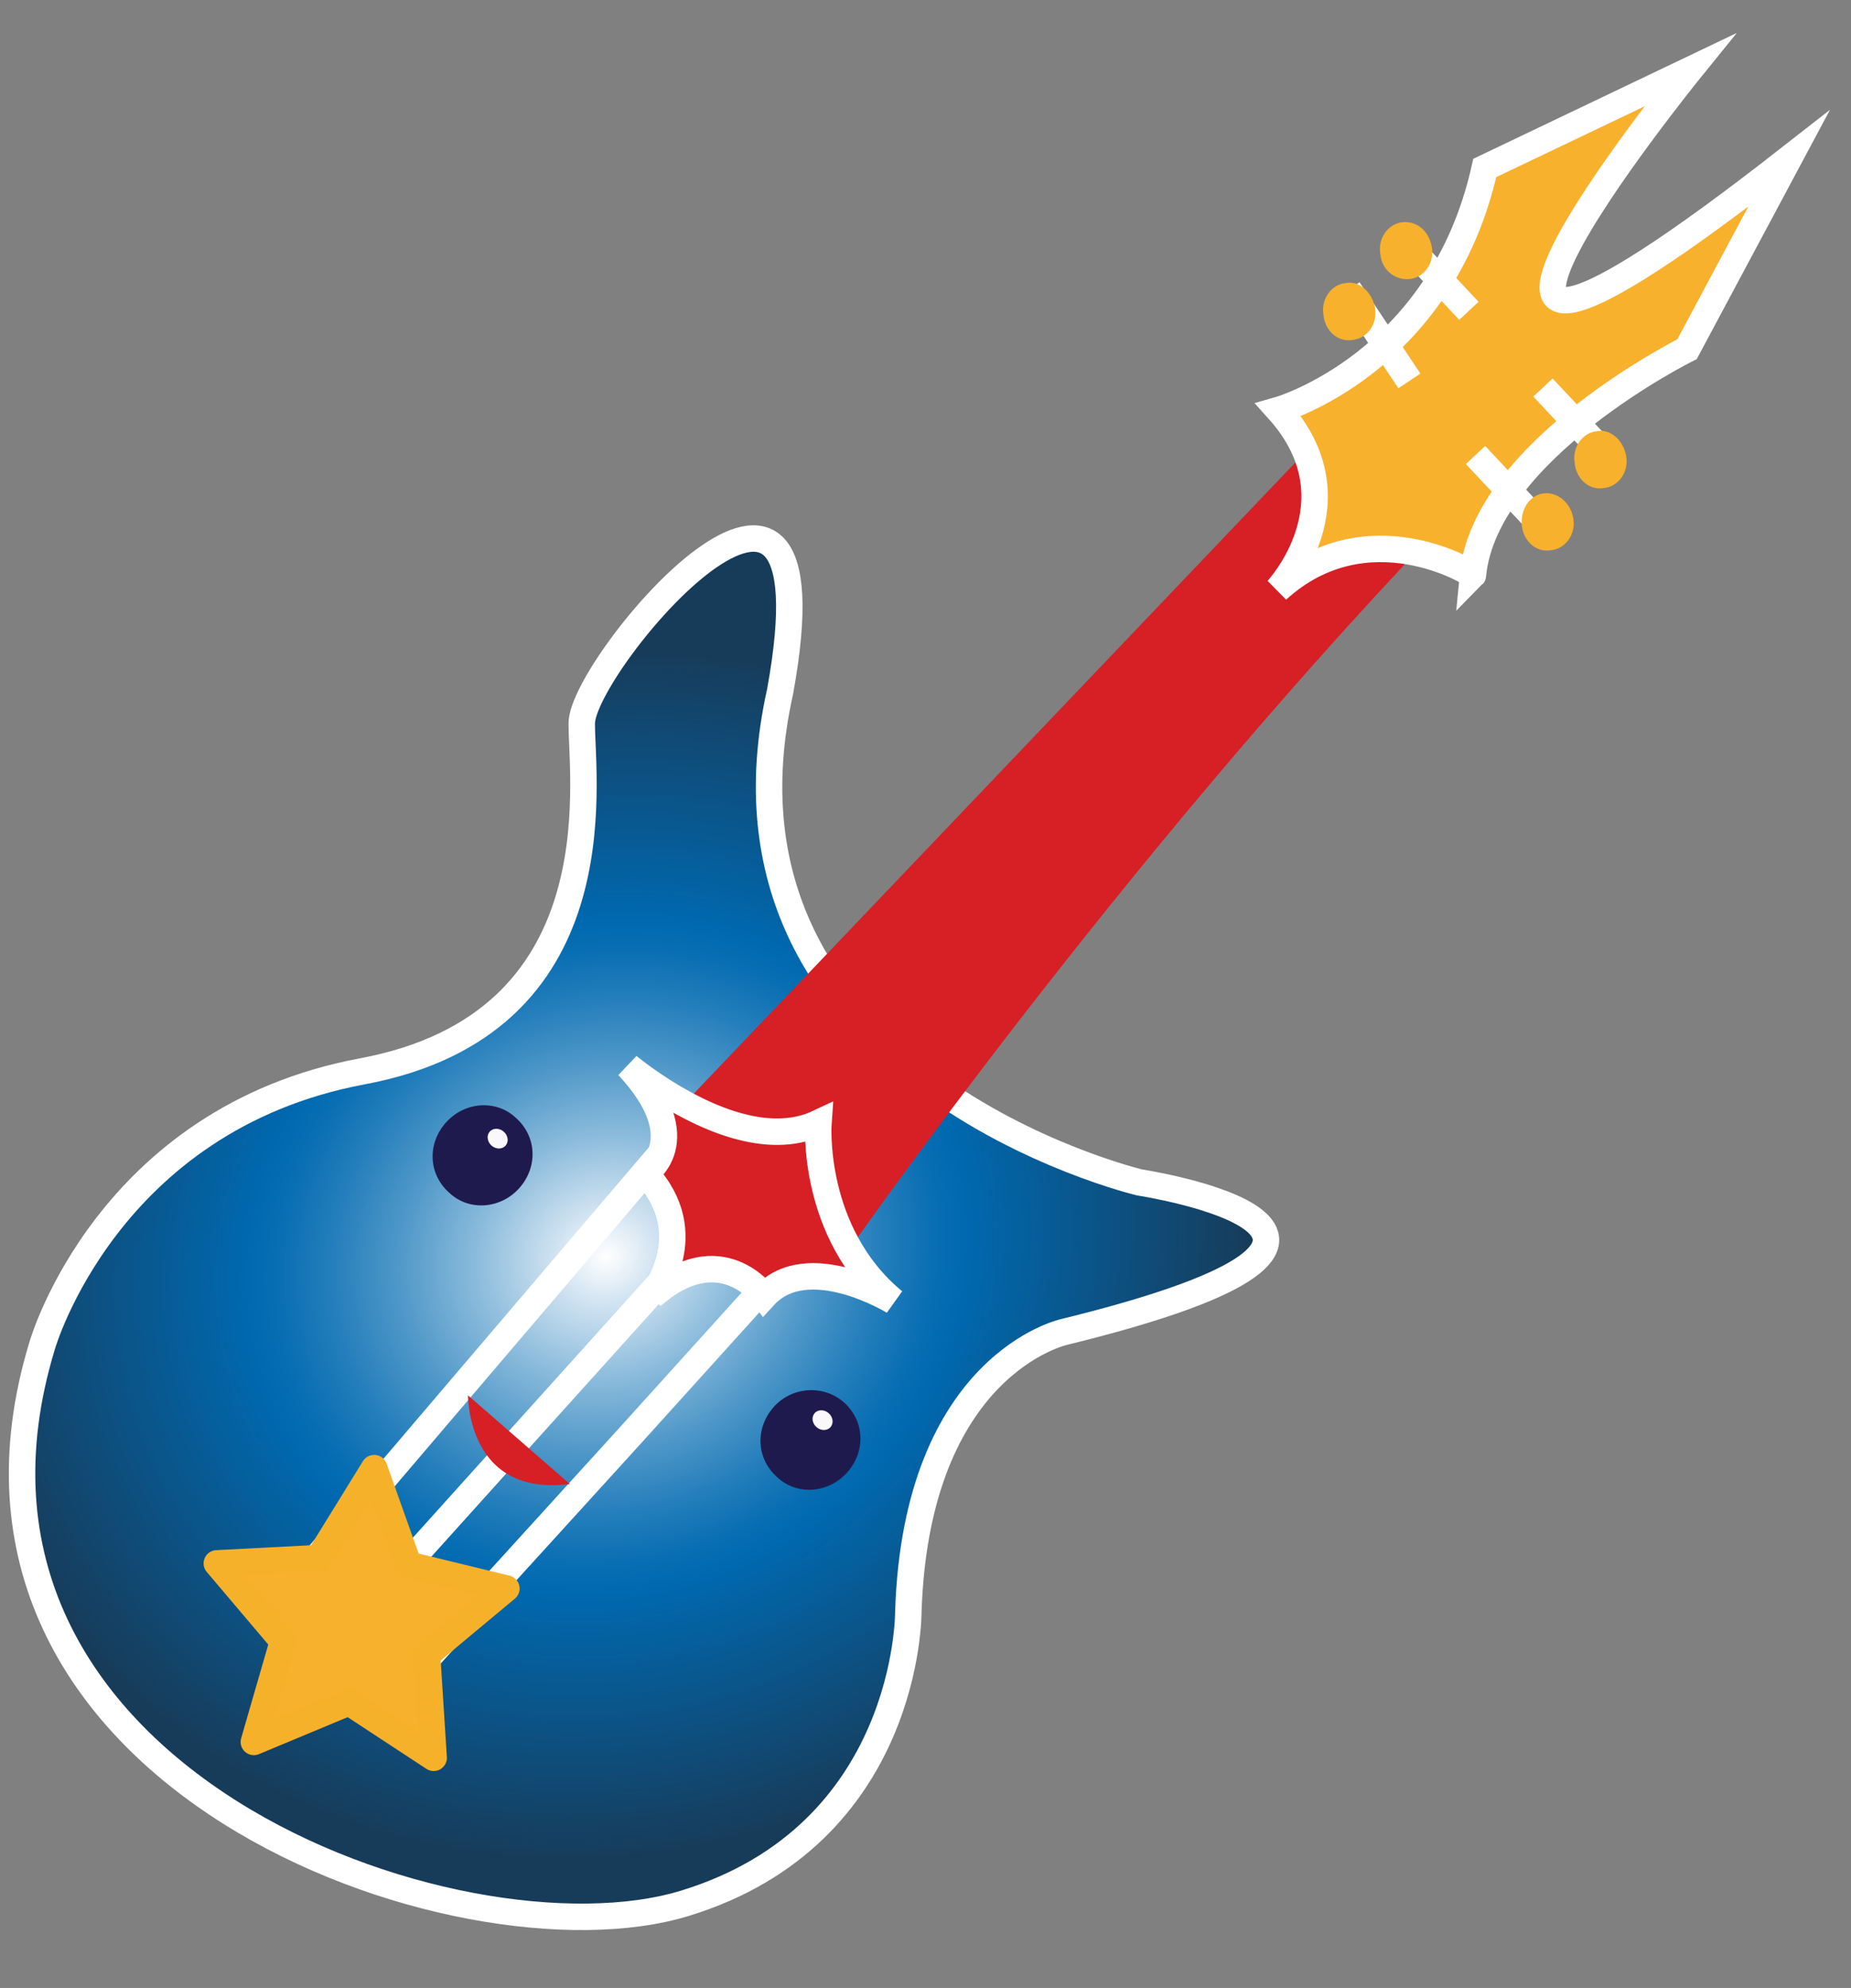
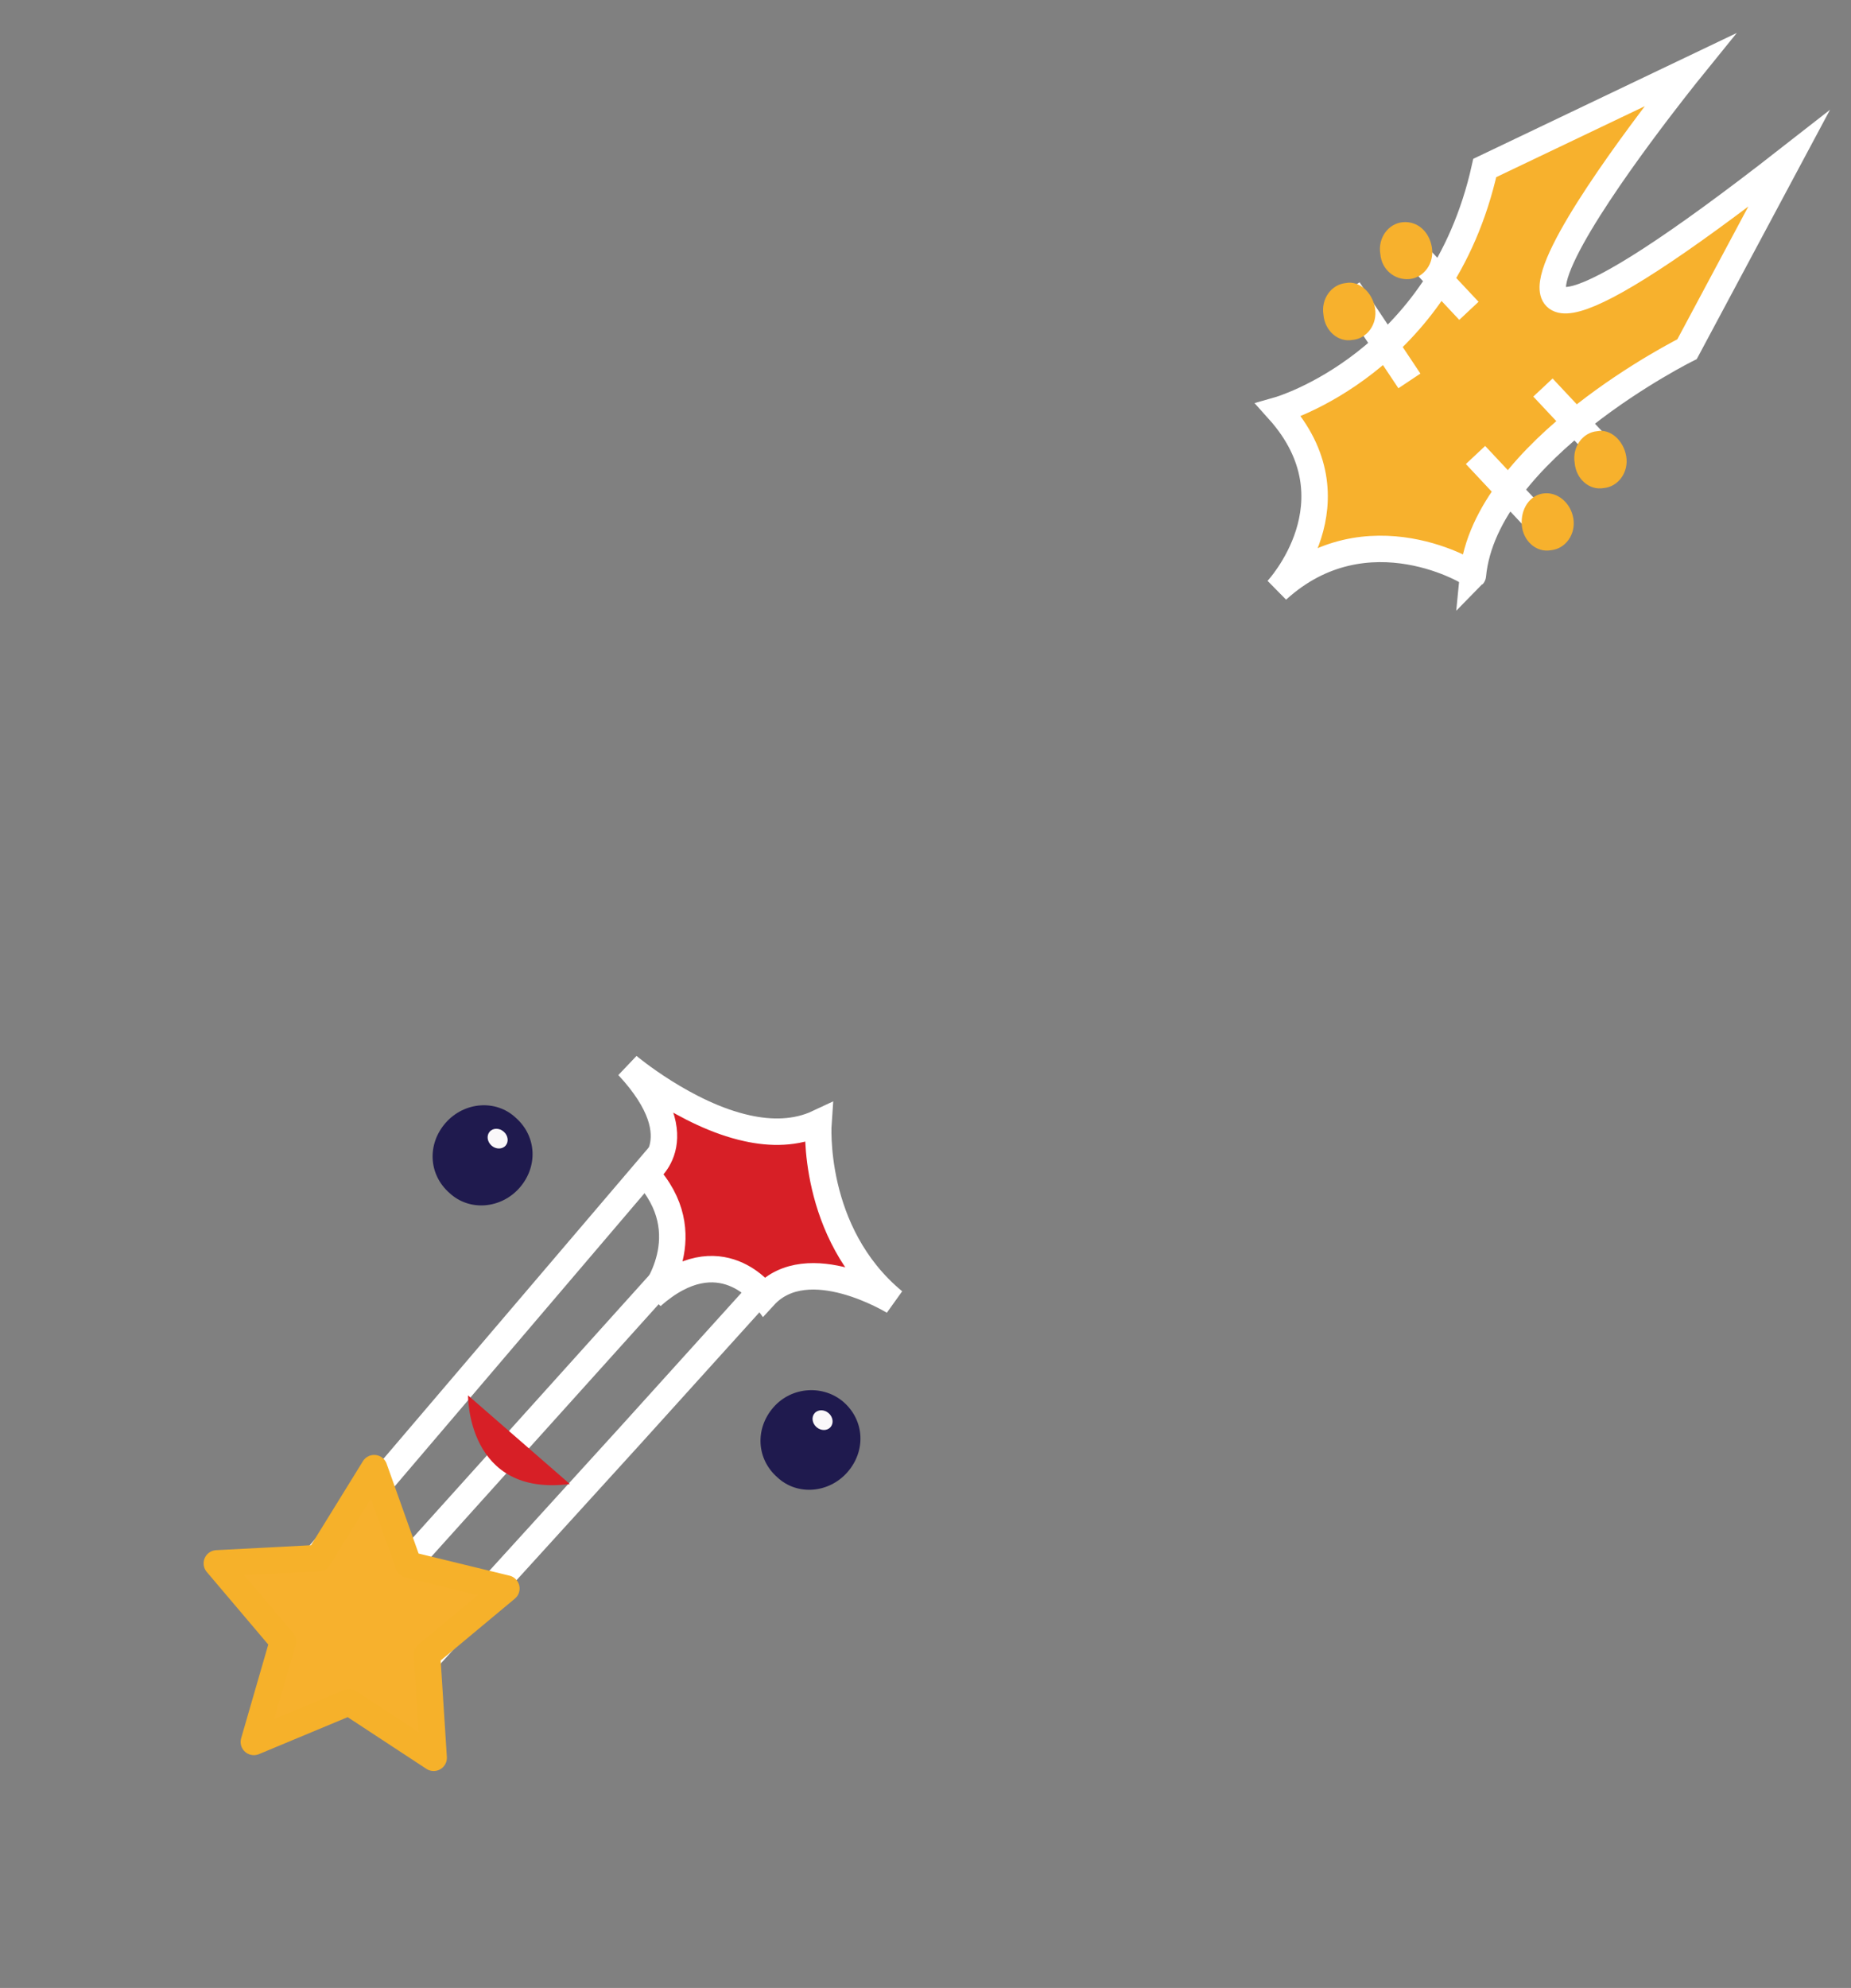
<svg xmlns="http://www.w3.org/2000/svg" version="1.1" id="Layer_1" x="0px" y="0px" viewBox="-5 -6.1 140 150.3" style="enable-background:new -5 -6.1 140 150.3;" xml:space="preserve">
  <rect x="-5" y="-6.1" width="140" height="150.3" fill="#808080" stroke="none" />
  <style type="text/css">
	.st0{fill:none;stroke:#FFFFFF;stroke-miterlimit:10;}
	.st1{fill:url(#XMLID_18_);stroke:#FFFFFF;stroke-width:2;stroke-miterlimit:10;}
	.st2{fill:none;stroke:#FFFFFF;stroke-width:2;stroke-miterlimit:10;}
	.st3{fill:#F7B12D;stroke:#F6B12A;stroke-width:2;stroke-linecap:round;stroke-linejoin:round;stroke-miterlimit:10;}
	.st4{fill:#1F1A4E;}
	.st5{fill:#FAF8FA;}
	.st6{fill:#D71F26;}
	.st7{fill:#D71F26;stroke:#FFFFFF;stroke-width:2;stroke-miterlimit:10;}
	.st8{fill:#F7B12D;stroke:#FFFFFF;stroke-width:2;stroke-miterlimit:10;}
	.st9{fill:#D38D2E;stroke:#FFFFFF;stroke-width:2;stroke-miterlimit:10;}
	.st10{fill:#F7B12D;}
</style>
-   <path class="st0" d="M143.2,228.5" />
  <radialGradient id="XMLID_18_" cx="64.887" cy="102.172" r="43.945" gradientTransform="matrix(1.064 -0.342 0.296 0.979 -58.426 11.086)" gradientUnits="userSpaceOnUse">
    <stop offset="0" style="stop-color:#FFFFFF" />
    <stop offset="7.288830e-02" style="stop-color:#D4E5F2" />
    <stop offset="0.207" style="stop-color:#89BADB" />
    <stop offset="0.327" style="stop-color:#4E97C8" />
    <stop offset="0.429" style="stop-color:#247EBB" />
    <stop offset="0.508" style="stop-color:#0A6FB3" />
    <stop offset="0.556" style="stop-color:#0069B0" />
    <stop offset="1" style="stop-color:#173C5A" />
  </radialGradient>
-   <path id="XMLID_33_" class="st1" d="M22.4,74.9C41.7,71.3,39,53.1,39,48.6S58.6,21,54,46.2c-6.5,29.1,27.2,37.1,27.2,37.1  s24.9,3.8-5.7,11.3c0,0-11.2,2.4-11.8,21.2c0,0,0.1,16.8-16.9,22s-58.6-9.5-48.6-42.2C-1.8,95.6,3.1,78.5,22.4,74.9z" />
  <line id="XMLID_23_" class="st2" x1="45.6" y1="80.4" x2="19" y2="111.6" />
  <line id="XMLID_17_" class="st2" x1="46.9" y1="88.7" x2="20.6" y2="117.9" />
  <polyline id="XMLID_16_" class="st2" points="54,89.9 42.7,102.4 25.5,121.3 " />
  <polygon id="XMLID_14_" class="st3" points="23.3,104.9 25.9,112.2 33.3,114 27.3,119 27.8,126.8 21.4,122.6 14.2,125.6 16.4,118   11.4,112.1 19.1,111.7 " />
  <g>
    <g id="XMLID_5_">
      <path id="XMLID_19_" class="st4" d="M58.8,99.9c1.6,1.4,1.7,3.7,0.3,5.3c-1.4,1.6-3.8,1.8-5.3,0.4c-1.6-1.4-1.7-3.7-0.3-5.3    C54.9,98.7,57.3,98.6,58.8,99.9z" />
      <ellipse id="XMLID_8_" transform="matrix(0.659 -0.752 0.752 0.659 -56.657 77.529)" class="st5" cx="57.2" cy="101.3" rx="0.7" ry="0.8" />
    </g>
    <g id="XMLID_2_">
      <path id="XMLID_4_" class="st4" d="M34,78.4c1.6,1.4,1.7,3.7,0.3,5.3c-1.4,1.6-3.8,1.8-5.3,0.4c-1.6-1.4-1.7-3.7-0.3-5.3    S32.5,77,34,78.4z" />
      <ellipse id="XMLID_3_" transform="matrix(0.659 -0.752 0.752 0.659 -49.004 51.783)" class="st5" cx="32.6" cy="80" rx="0.7" ry="0.8" />
    </g>
    <path id="XMLID_20_" class="st6" d="M30.4,99.4c0,0-0.1,7.7,7.7,6.7" />
  </g>
-   <path class="st6" d="M95.9,25.8L46.6,77.5l13.1,10.2c0,0,19.8-28.3,43.5-53.2L95.9,25.8z" />
  <path id="XMLID_15_" class="st7" d="M42.5,74.5c0,0,4.4,3.7,9,4.7c1.8,0.4,3.7,0.4,5.4-0.4c0,0-0.6,8.3,5.7,13.5c0,0-6.5-4-9.8-0.4  c0,0-3.3-4.6-8.5,0c0,0,3.8-4.7-0.5-9.3C43.7,82.7,47.8,80.2,42.5,74.5z" />
  <g>
    <path id="XMLID_13_" class="st8" d="M91.6,38.5c0,0,6.3-6.7,0.1-13.6c0,0,12.3-3.5,15.6-18.3l15.5-7.4c0,0-27.7,34.2,7.5,6.7   l-7.7,14.4c0,0-15.3,7.6-16.2,17.1C106.5,37.3,98.4,32.3,91.6,38.5z" />
    <line id="XMLID_11_" class="st9" x1="106.6" y1="28.3" x2="111.1" y2="33.1" />
    <line id="XMLID_10_" class="st9" x1="111.7" y1="23.2" x2="116.2" y2="28" />
    <line id="XMLID_9_" class="st9" x1="101.6" y1="12.6" x2="106.1" y2="17.4" />
    <line id="XMLID_7_" class="st9" x1="97" y1="15.8" x2="101.6" y2="22.7" />
    <path id="XMLID_6_" class="st10" d="M114,33.1c0.2,1.2-0.6,2.3-1.7,2.4c-1.1,0.2-2.1-0.7-2.2-1.9s0.6-2.3,1.7-2.4   C112.8,31.1,113.8,31.9,114,33.1z" />
    <path id="XMLID_1_" class="st10" d="M118,28.4c0.2,1.2-0.6,2.3-1.7,2.4c-1.1,0.2-2.1-0.7-2.2-1.9c-0.2-1.2,0.6-2.3,1.7-2.4   C116.8,26.3,117.8,27.2,118,28.4z" />
    <path id="XMLID_28_" class="st10" d="M99,17.2c0.2,1.2-0.6,2.3-1.7,2.4c-1.1,0.2-2.1-0.7-2.2-1.9c-0.2-1.2,0.6-2.3,1.7-2.4   C97.8,15.1,98.8,16,99,17.2z" />
    <path id="XMLID_30_" class="st10" d="M103.3,12.6c0.2,1.2-0.6,2.3-1.7,2.4s-2.1-0.7-2.2-1.9c-0.2-1.2,0.6-2.3,1.7-2.4   S103.1,11.4,103.3,12.6z" />
  </g>
</svg>